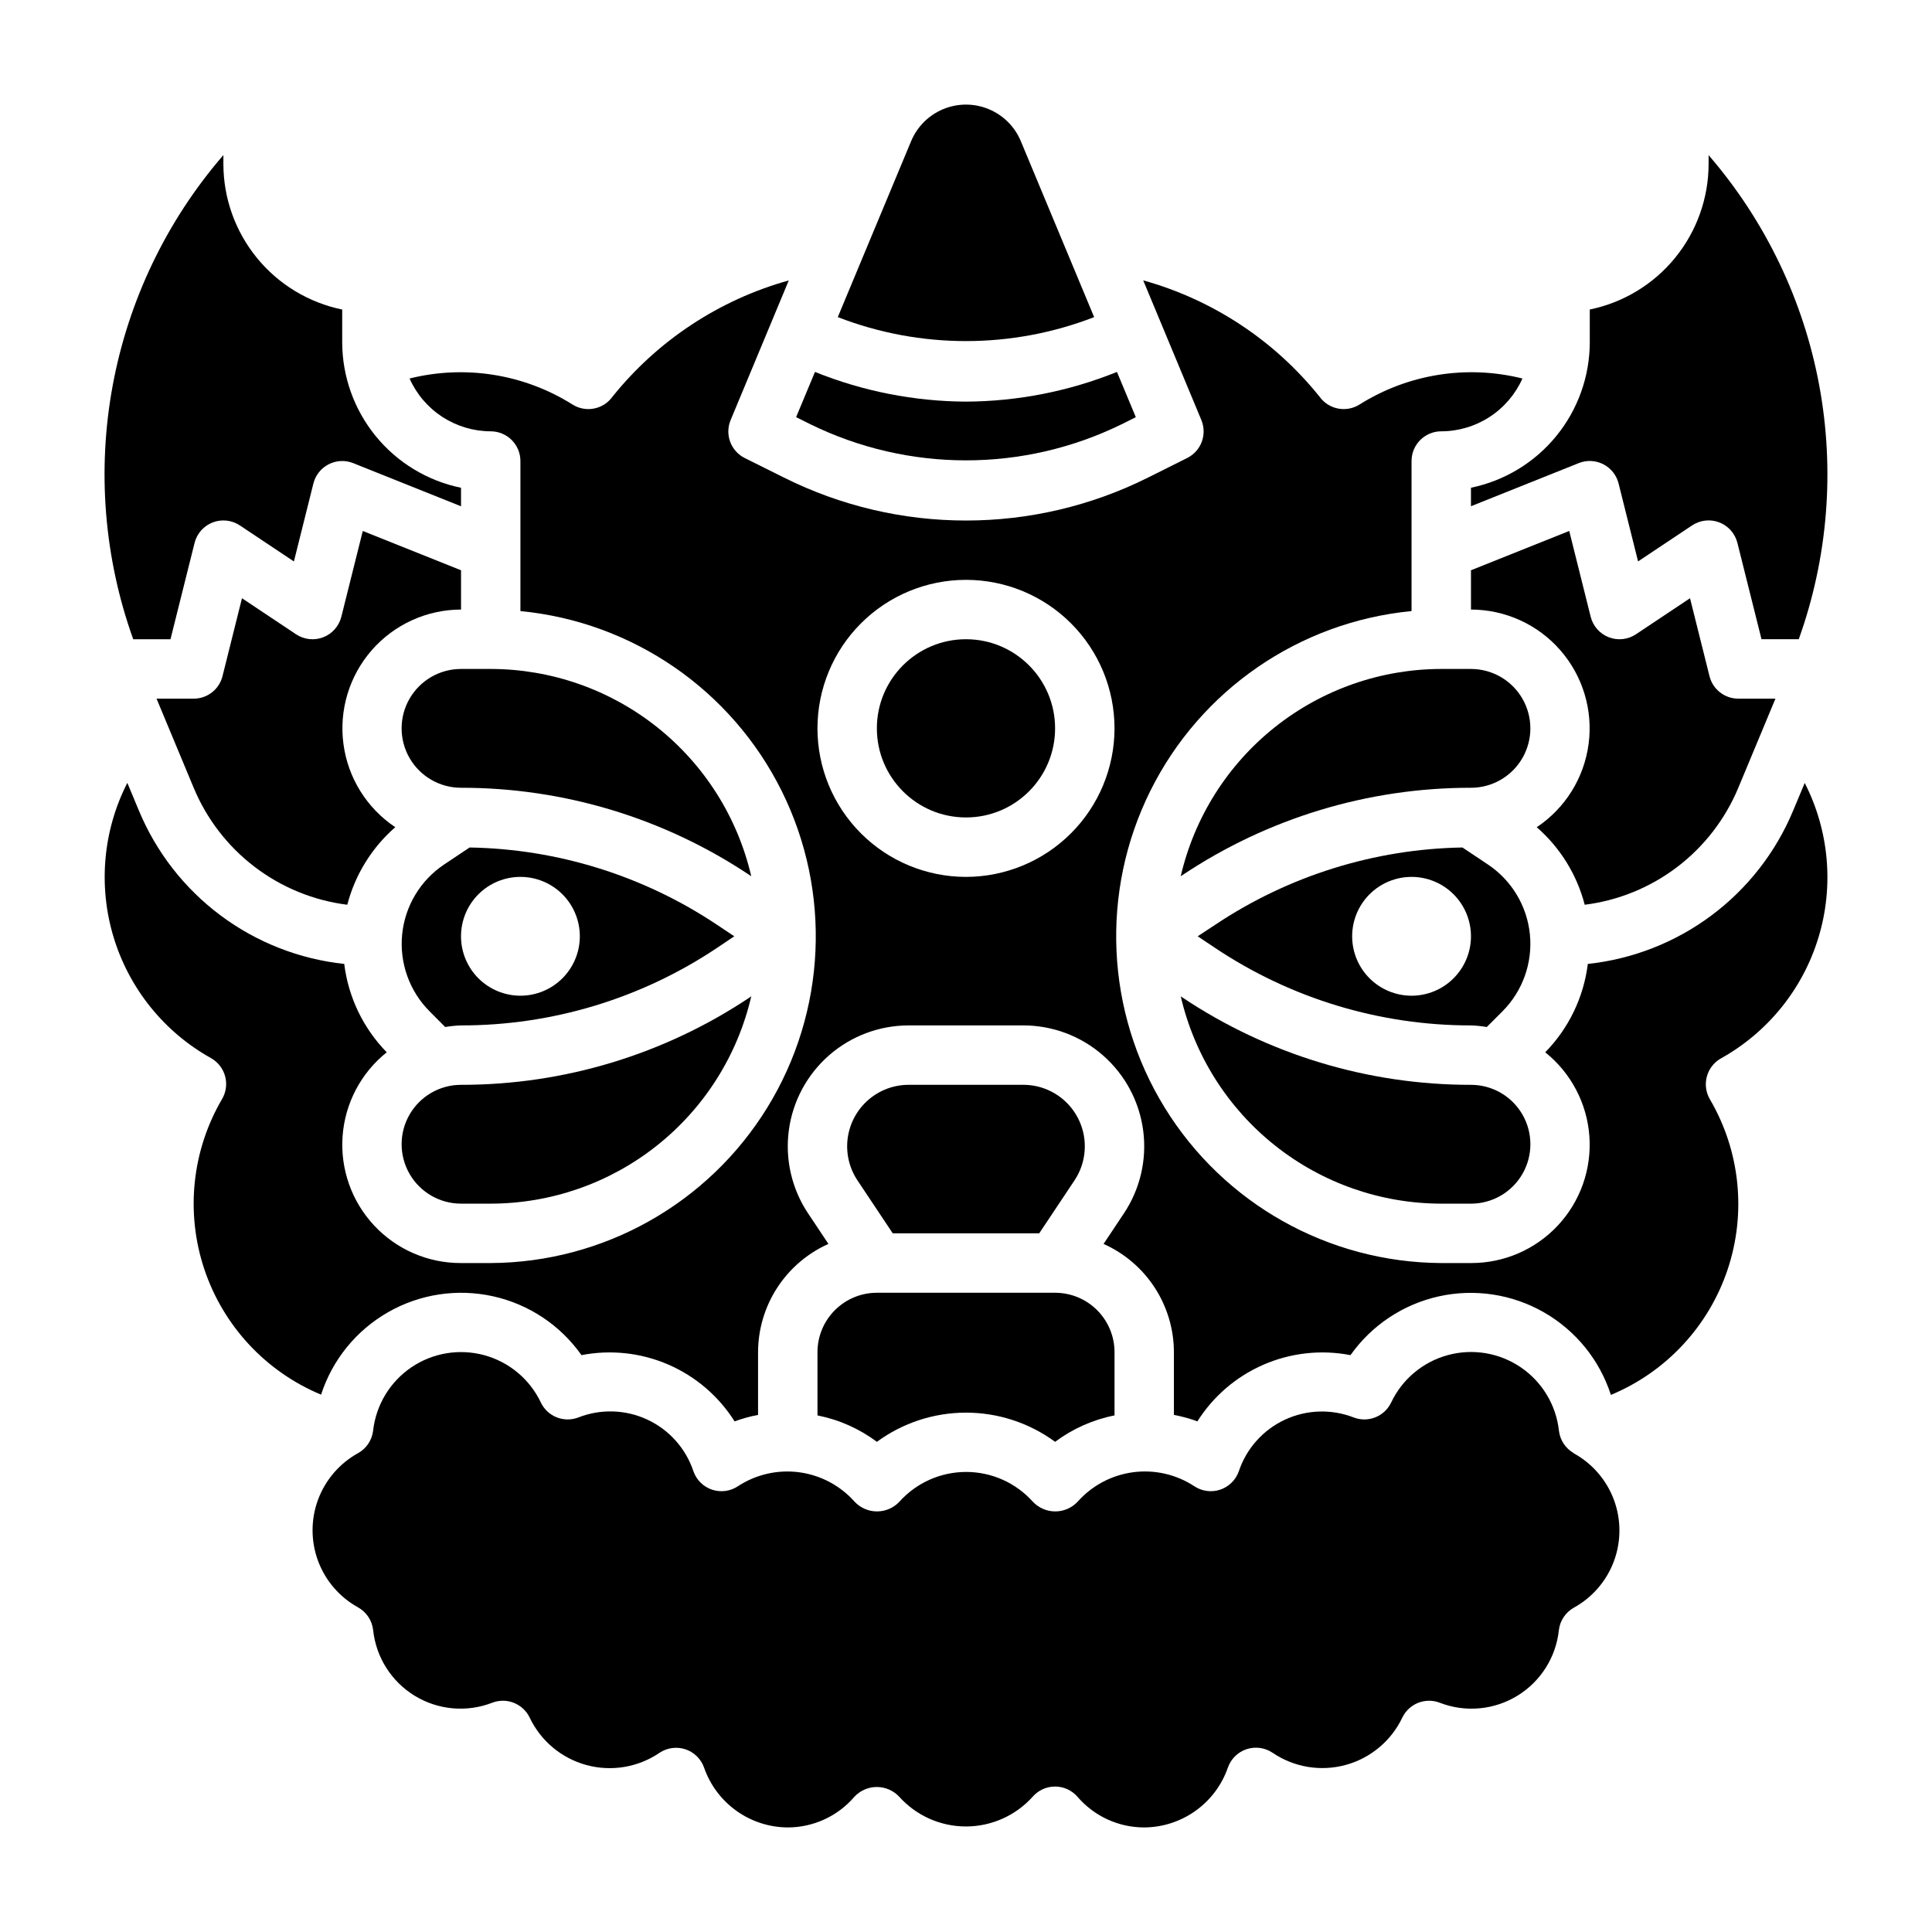
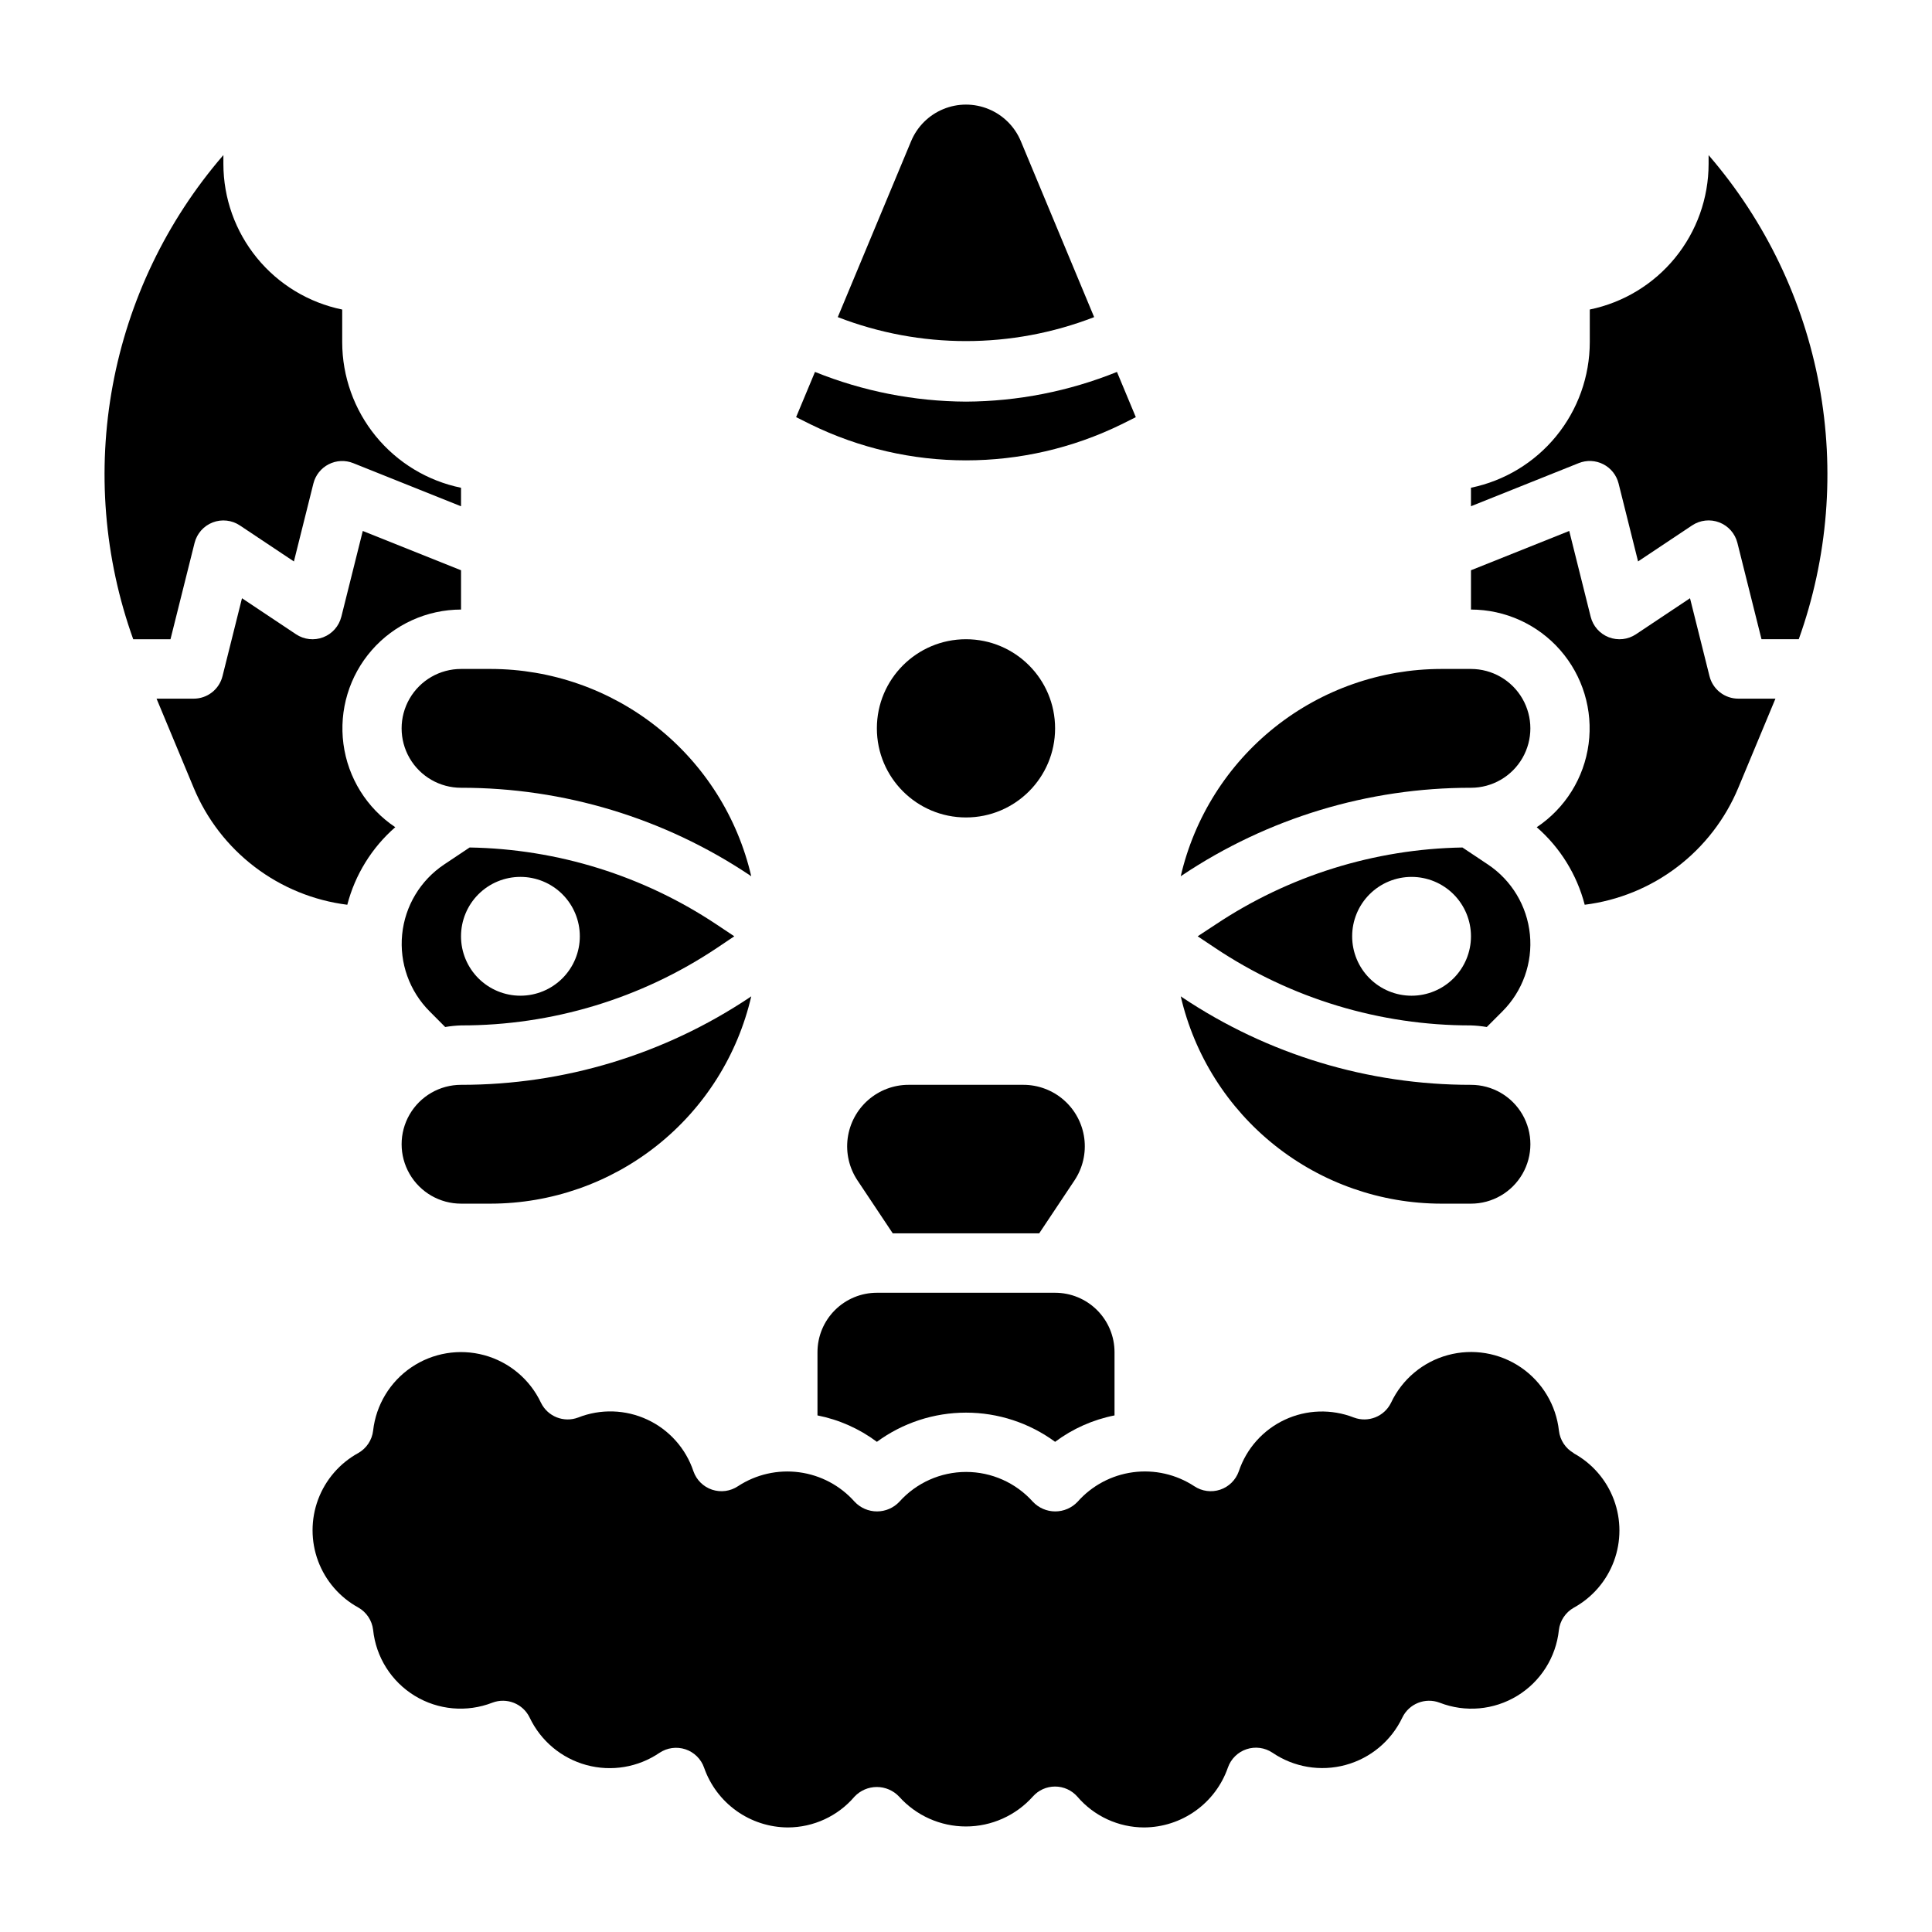
<svg xmlns="http://www.w3.org/2000/svg" fill="#000000" width="800px" height="800px" version="1.1" viewBox="144 144 512 512">
  <g>
    <path d="m441.21 256.45 3.793-1.898-4.996-11.988c-12.719 5.133-26.297 7.801-40.012 7.871-13.719-0.07-27.297-2.738-40.016-7.871l-5 11.98 3.793 1.898h0.004c26 12.742 56.434 12.746 82.434 0.008z" />
    <path d="m266.18 462.98h7.871c16.02-0.023 31.562-5.461 44.098-15.438 12.535-9.973 21.328-23.898 24.945-39.504l-0.441 0.301h0.004c-22.637 15.121-49.254 23.18-76.477 23.152-5.625 0-10.824 3-13.637 7.871s-2.812 10.871 0 15.742c2.812 4.871 8.012 7.875 13.637 7.875z" />
    <path d="m189.18 313.41 6.383-25.527c0.621-2.484 2.41-4.512 4.801-5.434 2.387-0.922 5.074-0.625 7.203 0.797l14.32 9.547 5.164-20.656c0.551-2.207 2.027-4.066 4.055-5.102 2.023-1.035 4.398-1.145 6.508-0.297l28.562 11.43v-4.906c-8.887-1.824-16.867-6.66-22.605-13.688-5.734-7.023-8.871-15.812-8.883-24.883v-8.66c-8.887-1.828-16.871-6.66-22.605-13.688-5.738-7.027-8.875-15.816-8.883-24.887v-2.359l-0.133 0.156h-0.004c-14.945 17.348-25.016 38.352-29.191 60.867-4.172 22.516-2.297 45.734 5.434 67.289z" />
    <path d="m266.18 305.54v-10.414l-26.039-10.414-5.684 22.742-0.004-0.004c-0.621 2.484-2.41 4.512-4.801 5.434-2.387 0.922-5.074 0.625-7.203-0.797l-14.32-9.547-5.164 20.656c-0.875 3.504-4.023 5.957-7.637 5.957h-9.84l9.84 23.617c3.449 8.297 9.031 15.535 16.184 20.98 7.148 5.445 15.609 8.902 24.523 10.02 2.074-7.973 6.504-15.137 12.715-20.555-7.539-5.031-12.543-13.066-13.734-22.051-1.191-8.984 1.547-18.047 7.516-24.871 5.965-6.82 14.582-10.738 23.648-10.754z" />
    <path d="m433.96 228.04-19.434-46.637c-1.605-3.844-4.668-6.898-8.52-8.488-3.852-1.594-8.176-1.594-12.027 0-3.852 1.59-6.914 4.644-8.52 8.488l-19.438 46.633 0.004 0.004c21.852 8.469 46.082 8.469 67.934 0z" />
    <path d="m533.82 321.28h-7.875c-16.02 0.02-31.562 5.461-44.098 15.434-12.535 9.977-21.328 23.898-24.945 39.508l0.441-0.301c22.637-15.121 49.254-23.18 76.477-23.152 5.625 0 10.82-3 13.633-7.871 2.812-4.871 2.812-10.871 0-15.746-2.812-4.871-8.008-7.871-13.633-7.871z" />
    <path d="m551.25 363.22c6.215 5.41 10.645 12.574 12.715 20.547 8.914-1.117 17.379-4.574 24.527-10.02 7.148-5.445 12.73-12.684 16.18-20.98l9.84-23.617h-9.84c-3.613 0-6.758-2.453-7.637-5.957l-5.164-20.656-14.32 9.547c-2.129 1.422-4.816 1.719-7.203 0.797-2.387-0.922-4.18-2.949-4.801-5.434l-5.684-22.742-26.039 10.418v10.414c9.066 0.012 17.688 3.93 23.656 10.754 5.969 6.824 8.711 15.891 7.516 24.875-1.191 8.988-6.199 17.027-13.746 22.055z" />
    <path d="m538.3 373.09-6.738-4.496c-23.32 0.398-46.035 7.488-65.438 20.426l-4.727 3.109 4.66 3.109c20.059 13.398 43.645 20.535 67.766 20.508 1.402 0.047 2.801 0.188 4.188 0.426l4.148-4.148c5.356-5.359 8.027-12.84 7.281-20.379-0.746-7.543-4.836-14.352-11.141-18.555zm-20.223 34.785c-4.176 0-8.18-1.66-11.133-4.613-2.953-2.953-4.609-6.957-4.609-11.133s1.656-8.18 4.609-11.133c2.953-2.949 6.957-4.609 11.133-4.609s8.18 1.66 11.133 4.609c2.953 2.953 4.613 6.957 4.613 11.133s-1.66 8.18-4.613 11.133c-2.953 2.953-6.957 4.613-11.133 4.613z" />
    <path d="m457.35 408.34-0.441-0.301c3.617 15.605 12.41 29.531 24.945 39.504 12.535 9.977 28.078 15.414 44.098 15.438h7.875c5.625 0 10.82-3.004 13.633-7.875 2.812-4.871 2.812-10.871 0-15.742s-8.008-7.871-13.633-7.871c-27.223 0.027-53.84-8.031-76.477-23.152z" />
    <path d="m533.82 278.16 28.559-11.43c2.109-0.848 4.484-0.738 6.508 0.297 2.027 1.035 3.504 2.894 4.055 5.102l5.164 20.656 14.32-9.547c2.129-1.422 4.816-1.719 7.207-0.797 2.387 0.922 4.176 2.949 4.797 5.434l6.387 25.527h9.871c7.727-21.551 9.602-44.766 5.426-67.277-4.172-22.508-14.242-43.508-29.184-60.855l-0.133-0.18v2.359c-0.012 9.07-3.148 17.859-8.887 24.887-5.734 7.027-13.719 11.859-22.602 13.688v8.66c-0.012 9.07-3.152 17.859-8.887 24.883-5.734 7.027-13.719 11.863-22.602 13.688z" />
    <path d="m360.64 502.34v16.758c5.707 1.129 11.086 3.519 15.746 7 6.848-5.027 15.121-7.734 23.617-7.734 8.492 0 16.766 2.707 23.613 7.734 4.66-3.481 10.039-5.871 15.746-7v-16.758c0-4.176-1.66-8.18-4.613-11.133s-6.957-4.613-11.133-4.613h-47.23c-4.176 0-8.18 1.66-11.133 4.613s-4.613 6.957-4.613 11.133z" />
    <path d="m419.4 470.85 9.344-14.02c2.195-3.289 3.117-7.262 2.602-11.18-0.52-3.918-2.441-7.516-5.414-10.121-2.973-2.606-6.789-4.043-10.742-4.039h-30.387c-3.953-0.004-7.769 1.434-10.742 4.039-2.973 2.606-4.894 6.203-5.414 10.121-0.516 3.918 0.406 7.891 2.602 11.18l9.344 14.02z" />
    <path d="m423.61 337.02c0 13.043-10.57 23.613-23.613 23.613s-23.617-10.57-23.617-23.613c0-13.043 10.574-23.617 23.617-23.617s23.613 10.574 23.613 23.617" />
-     <path d="m619.2 358.83c-4.594 11.027-12.066 20.621-21.641 27.766-9.57 7.148-20.891 11.586-32.77 12.855-1.094 8.832-5.059 17.062-11.289 23.418 6.82 5.449 11.062 13.5 11.699 22.207 0.641 8.711-2.383 17.293-8.34 23.676-5.957 6.387-14.309 10-23.039 9.969h-7.875c-29.891-0.152-57.594-15.715-73.273-41.164-15.684-25.453-17.129-57.191-3.824-83.961 13.301-26.77 39.473-44.785 69.227-47.656v-39.762c0-4.348 3.523-7.875 7.871-7.875 4.555-0.008 9.008-1.336 12.828-3.82 3.816-2.481 6.832-6.016 8.688-10.176-14.719-3.676-30.297-1.195-43.145 6.875-3.531 2.242-8.195 1.336-10.629-2.062-11.965-14.914-28.309-25.691-46.727-30.82l15.406 37h-0.004c1.598 3.82-0.039 8.223-3.746 10.074l-10.367 5.18c-30.379 15.188-66.133 15.188-96.512 0l-10.367-5.164c-3.703-1.852-5.344-6.254-3.746-10.074l15.406-37c-18.41 5.129-34.746 15.902-46.715 30.805-2.43 3.398-7.098 4.305-10.625 2.062-12.852-8.07-28.434-10.551-43.156-6.875 1.855 4.16 4.871 7.691 8.688 10.176 3.816 2.481 8.266 3.809 12.82 3.82 2.086 0 4.09 0.832 5.566 2.309 1.477 1.477 2.305 3.477 2.305 5.566v39.762c29.754 2.871 55.926 20.887 69.23 47.656 13.301 26.77 11.855 58.508-3.828 83.961-15.68 25.449-43.379 41.012-73.273 41.164h-7.871c-8.734 0.031-17.086-3.582-23.039-9.969-5.957-6.383-8.98-14.965-8.344-23.676 0.637-8.707 4.879-16.758 11.699-22.207-6.219-6.359-10.176-14.59-11.262-23.418-11.879-1.27-23.199-5.707-32.773-12.855-9.574-7.144-17.047-16.738-21.641-27.766l-3.07-7.367c-6.461 12.66-7.762 27.336-3.629 40.938 4.133 13.605 13.375 25.074 25.789 32.004 1.844 1.031 3.195 2.762 3.75 4.801s0.27 4.215-0.797 6.039c-8.012 13.66-9.727 30.121-4.699 45.137 5.027 15.02 16.305 27.129 30.93 33.215 2.992-9.238 9.324-17.027 17.75-21.848 8.43-4.82 18.352-6.324 27.832-4.219 9.477 2.102 17.832 7.664 23.43 15.594 7.746-1.504 15.762-0.633 23.004 2.5 7.238 3.133 13.363 8.383 17.57 15.055 2.019-0.746 4.102-1.316 6.219-1.707v-16.633c0.012-6.07 1.781-12.008 5.09-17.098 3.309-5.09 8.016-9.113 13.559-11.59l-5.391-8.094v0.004c-4.312-6.465-6.125-14.277-5.109-21.977 1.02-7.703 4.805-14.773 10.645-19.895 5.844-5.121 13.348-7.945 21.117-7.945h30.387c7.769 0 15.273 2.824 21.117 7.945s9.625 12.191 10.645 19.895c1.02 7.699-0.797 15.512-5.106 21.977l-5.391 8.094-0.004-0.004c5.543 2.477 10.254 6.5 13.562 11.59 3.309 5.09 5.074 11.027 5.086 17.098v16.633c2.121 0.387 4.199 0.957 6.219 1.707 4.211-6.672 10.336-11.918 17.574-15.047 7.238-3.133 15.254-4.008 23-2.508 5.606-7.93 13.969-13.484 23.449-15.582 9.484-2.094 19.41-0.578 27.832 4.254 8.426 4.828 14.75 12.629 17.73 21.871 14.625-6.086 25.902-18.195 30.93-33.215 5.027-15.016 3.312-31.477-4.699-45.137-1.066-1.824-1.352-4-0.797-6.039 0.555-2.039 1.906-3.769 3.75-4.801 12.426-6.926 21.684-18.402 25.82-32.012 4.141-13.613 2.836-28.301-3.637-40.969zm-219.2 17.555c-10.441 0-20.453-4.148-27.832-11.527-7.383-7.383-11.531-17.395-11.531-27.832 0-10.441 4.148-20.453 11.531-27.832 7.379-7.383 17.391-11.527 27.832-11.527 10.438 0 20.449 4.144 27.832 11.527 7.379 7.379 11.527 17.391 11.527 27.832-0.012 10.434-4.164 20.438-11.543 27.816s-17.383 11.531-27.816 11.543z" />
    <path d="m274.05 321.28h-7.871c-5.625 0-10.824 3-13.637 7.871-2.812 4.875-2.812 10.875 0 15.746 2.812 4.871 8.012 7.871 13.637 7.871 27.223-0.027 53.84 8.031 76.477 23.152l0.441 0.301h-0.004c-3.617-15.609-12.41-29.531-24.945-39.508-12.535-9.973-28.078-15.414-44.098-15.434z" />
    <path d="m561.07 529.1c-2.18-1.238-3.641-3.441-3.934-5.93-0.75-6.812-4.441-12.957-10.105-16.812-5.664-3.859-12.734-5.043-19.348-3.242-6.613 1.797-12.105 6.402-15.031 12.602-1.777 3.672-6.066 5.383-9.879 3.934-5.926-2.312-12.539-2.098-18.301 0.598-5.758 2.695-10.164 7.637-12.18 13.668-0.809 2.297-2.633 4.094-4.941 4.863s-4.844 0.426-6.867-0.93c-4.789-3.137-10.547-4.449-16.223-3.691-5.676 0.758-10.887 3.531-14.684 7.816-1.539 1.637-3.684 2.562-5.93 2.562-2.242 0-4.387-0.926-5.926-2.562-4.504-5.027-10.938-7.898-17.688-7.898-6.754 0-13.184 2.871-17.691 7.898-1.535 1.637-3.68 2.562-5.926 2.562-2.246 0-4.391-0.926-5.93-2.562-3.797-4.281-9.008-7.051-14.684-7.809-5.676-0.758-11.43 0.551-16.219 3.684-2.023 1.355-4.559 1.699-6.871 0.93-2.309-0.77-4.133-2.566-4.938-4.863-2.016-6.047-6.43-11.004-12.207-13.699-5.773-2.699-12.406-2.902-18.336-0.566-3.816 1.449-8.105-0.262-9.879-3.934-2.93-6.188-8.418-10.785-15.023-12.582s-13.664-0.621-19.328 3.227c-5.66 3.848-9.359 9.977-10.121 16.777-0.293 2.488-1.754 4.691-3.934 5.926-4.914 2.699-8.691 7.074-10.648 12.324-1.953 5.254-1.953 11.035 0 16.289 1.957 5.25 5.734 9.625 10.648 12.324 2.18 1.234 3.641 3.438 3.934 5.926 0.75 7.223 4.828 13.684 11.023 17.469 6.199 3.785 13.809 4.461 20.578 1.828 3.812-1.449 8.102 0.262 9.879 3.934 2.938 6.191 8.43 10.789 15.043 12.59 6.609 1.801 13.68 0.625 19.348-3.223 2.027-1.359 4.562-1.711 6.883-0.953 2.32 0.77 4.152 2.57 4.957 4.875 1.609 4.606 4.602 8.605 8.574 11.441 3.969 2.836 8.723 4.371 13.602 4.398 6.809-0.008 13.277-2.992 17.695-8.172 1.535-1.625 3.672-2.547 5.906-2.547 2.234 0 4.371 0.922 5.902 2.547 4.512 5.035 10.953 7.914 17.715 7.914 6.758 0 13.199-2.879 17.711-7.914 1.492-1.695 3.644-2.668 5.902-2.668 2.262 0 4.41 0.973 5.906 2.668 4.426 5.188 10.906 8.172 17.727 8.172 4.883-0.031 9.637-1.57 13.609-4.414 3.973-2.84 6.965-6.844 8.566-11.457 0.805-2.297 2.629-4.094 4.938-4.863 2.312-0.77 4.848-0.43 6.871 0.926 5.668 3.859 12.738 5.051 19.355 3.258 6.617-1.789 12.121-6.387 15.066-12.578 1.777-3.672 6.066-5.383 9.883-3.934 6.758 2.633 14.355 1.965 20.551-1.809 6.195-3.769 10.281-10.211 11.047-17.426 0.293-2.488 1.754-4.691 3.934-5.926 4.914-2.699 8.695-7.07 10.648-12.324 1.953-5.254 1.953-11.035 0-16.285-1.953-5.254-5.734-9.629-10.648-12.324z" />
    <path d="m261.98 416.17c1.387-0.238 2.785-0.379 4.191-0.426 24.105 0.035 47.684-7.086 67.738-20.469l4.684-3.148-4.66-3.109c-19.418-12.945-42.148-20.035-65.48-20.426l-6.738 4.496c-6.305 4.203-10.395 11.012-11.141 18.555-0.746 7.539 1.926 15.02 7.281 20.379zm19.934-39.785c4.176 0 8.18 1.66 11.133 4.609 2.953 2.953 4.613 6.957 4.613 11.133s-1.66 8.18-4.613 11.133c-2.953 2.953-6.957 4.613-11.133 4.613s-8.18-1.66-11.133-4.613c-2.953-2.953-4.609-6.957-4.609-11.133s1.656-8.18 4.609-11.133c2.953-2.949 6.957-4.609 11.133-4.609z" />
  </g>
</svg>